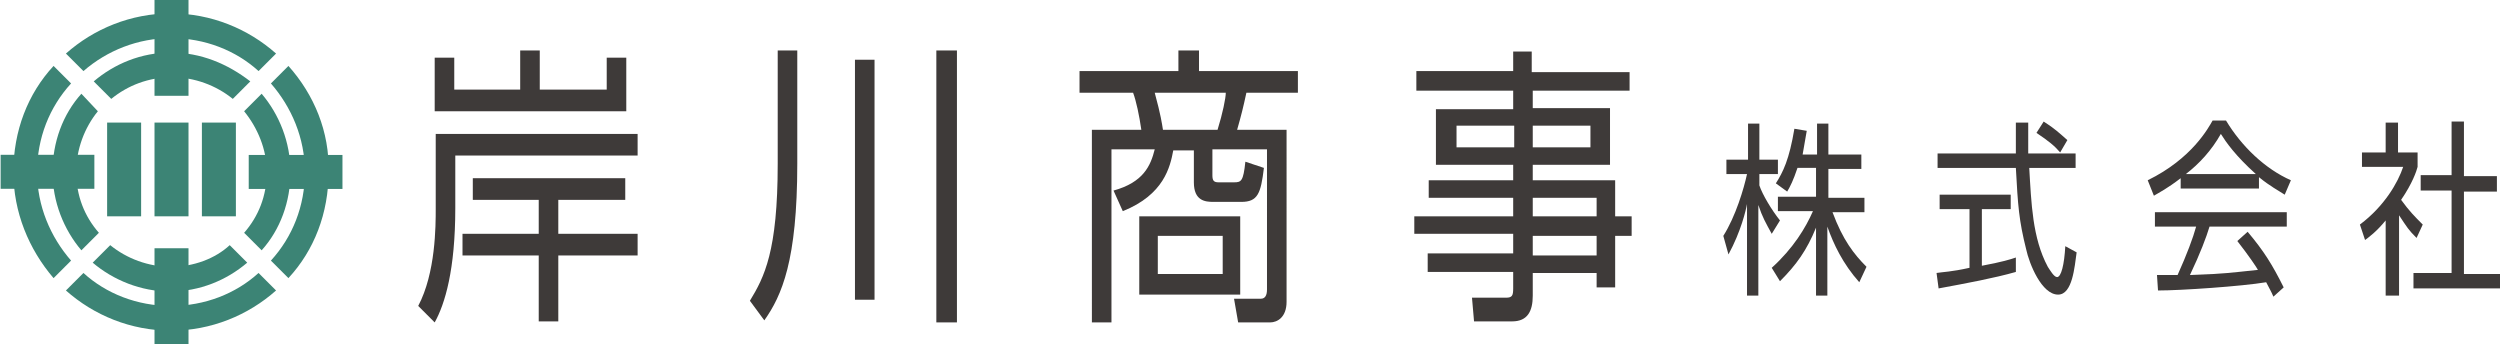
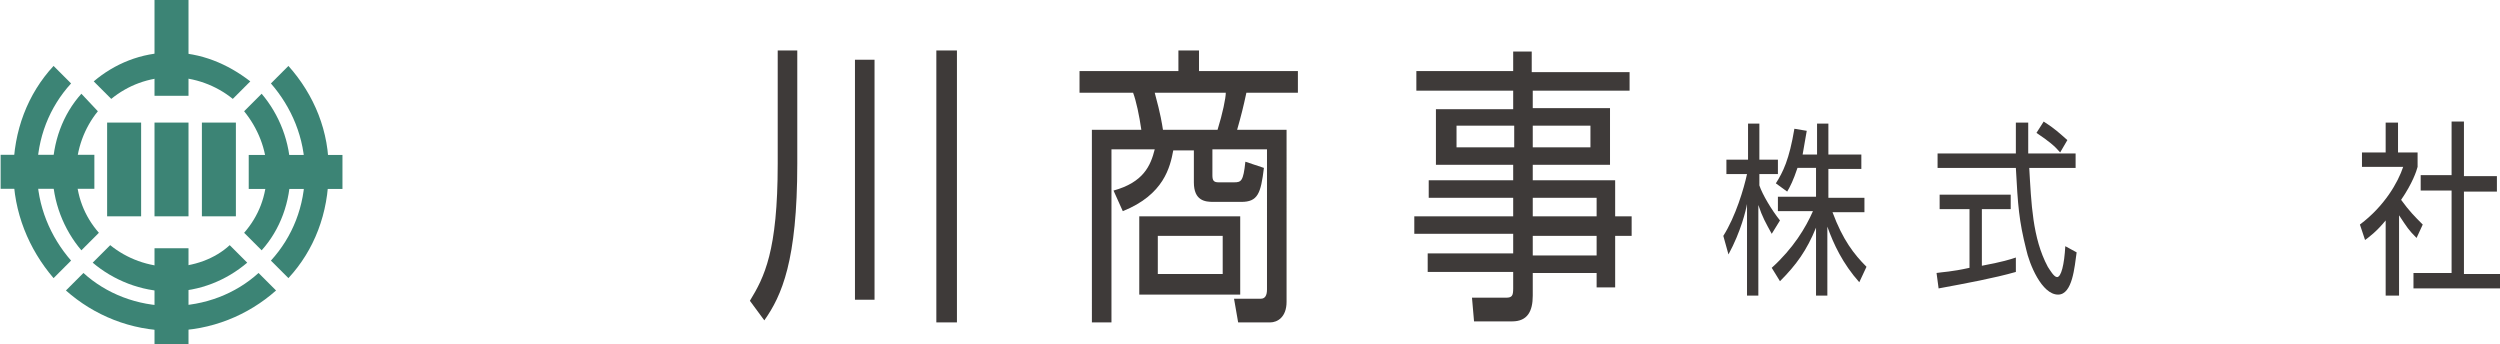
<svg xmlns="http://www.w3.org/2000/svg" version="1.1" id="レイヤー_1" x="0px" y="0px" viewBox="0 0 242.7 33.4" style="enable-background:new 0 0 242.7 33.4;" xml:space="preserve">
  <style type="text/css">
	.st0{fill:#3C8475;}
	.st1{fill:#3E3A39;}
</style>
  <g>
    <g>
      <path class="st0" d="M16.6,25.9c-2.2,0-4.3-0.8-5.9-2.1l-1.7,1.7c2,1.7,4.7,2.8,7.5,2.8c2.9,0,5.5-1.1,7.5-2.8l-1.7-1.7    C20.9,25.1,18.8,25.9,16.6,25.9z" />
      <path class="st0" d="M16.6,5.1c-2.9,0-5.5,1.1-7.5,2.8l1.7,1.7c1.6-1.3,3.6-2.1,5.9-2.1c2.2,0,4.3,0.8,5.9,2.1l1.7-1.7    C22.1,6.2,19.5,5.1,16.6,5.1z" />
      <path class="st0" d="M9.5,10.8L7.9,9.1c-1.8,2-2.8,4.7-2.8,7.6c0,2.9,1.1,5.6,2.8,7.6l1.7-1.7C8.2,21,7.4,19,7.4,16.7    C7.4,14.5,8.2,12.4,9.5,10.8z" />
      <path class="st0" d="M23.7,10.8c1.3,1.6,2.2,3.7,2.2,5.9c0,2.3-0.8,4.3-2.2,5.9l1.7,1.7c1.8-2,2.8-4.7,2.8-7.6    c0-2.9-1.1-5.6-2.8-7.6L23.7,10.8z" />
      <path class="st0" d="M6.9,8.1L5.2,6.4c-2.5,2.7-3.9,6.3-3.9,10.3c0,3.9,1.5,7.5,3.9,10.3l1.7-1.7c-2-2.3-3.3-5.3-3.3-8.6    C3.6,13.4,4.8,10.4,6.9,8.1z" />
-       <path class="st0" d="M16.6,1.3c-3.9,0-7.5,1.5-10.2,3.9l1.7,1.7c2.3-2,5.3-3.2,8.5-3.2c3.3,0,6.3,1.2,8.5,3.2l1.7-1.7    C24.1,2.8,20.5,1.3,16.6,1.3z" />
      <g>
        <rect x="10.4" y="11.9" class="st0" width="3.3" height="9.1" />
        <rect x="15" y="11.9" class="st0" width="3.3" height="9.1" />
        <rect x="15" y="24.1" class="st0" width="3.3" height="9.3" />
        <rect x="15" class="st0" width="3.3" height="9.3" />
        <rect x="19.6" y="11.9" class="st0" width="3.3" height="9.1" />
        <rect x="27" y="12.1" transform="matrix(-1.836970e-16 1 -1 -1.836970e-16 45.346 -11.957)" class="st0" width="3.3" height="9.1" />
        <rect x="2.9" y="12.1" transform="matrix(-1.836970e-16 1 -1 -1.836970e-16 21.261 12.128)" class="st0" width="3.3" height="9.1" />
      </g>
      <path class="st0" d="M28,6.4l-1.7,1.7c2,2.3,3.3,5.3,3.3,8.6c0,3.3-1.2,6.3-3.3,8.6L28,27c2.5-2.7,3.9-6.3,3.9-10.3    C32,12.8,30.5,9.2,28,6.4z" />
      <path class="st0" d="M16.6,29.7c-3.3,0-6.3-1.2-8.5-3.2l-1.7,1.7c2.7,2.4,6.3,3.9,10.2,3.9c3.9,0,7.5-1.5,10.2-3.9l-1.7-1.7    C22.9,28.5,19.9,29.7,16.6,29.7z" />
    </g>
    <g>
      <g>
-         <path class="st1" d="M61.9,15.1H44.2v5.1c0,6-1,9.3-2,11.1l-1.6-1.6c1.7-3.2,1.7-7.8,1.7-9.4v-7.3h19.6V15.1z M44.1,8.7h6.4V4.9     h1.9v3.8h6.5V5.6h1.9v5.2H42.2V5.6h1.9V8.7z M60.7,19.4h-6.5v3.3h7.7v2.1h-7.7v6.4h-1.9v-6.4h-7.4v-2.1h7.4v-3.3h-6.4v-2.1h14.8     V19.4z" />
        <path class="st1" d="M77.4,4.9v11c0,9.4-1.5,12.8-3.2,15.2l-1.4-1.9c1.4-2.3,2.7-4.8,2.7-13.3v-11H77.4z M84.9,5.8v23.3H83V5.8     H84.9z M92.9,4.9v26.4h-2V4.9H92.9z" />
        <path class="st1" d="M124.9,29.3c0,1.5-0.9,2-1.6,2h-3.1l-0.4-2.3l2.6,0c0.4,0,0.6-0.3,0.6-0.9V14.5h-5.3V17     c0,0.5,0.1,0.7,0.6,0.7h1.5c0.7,0,0.9-0.1,1.1-2l1.8,0.6c-0.3,2.5-0.6,3.3-2.2,3.3h-2.7c-0.8,0-1.9-0.1-1.9-1.9v-3.1h-2     c-0.3,1.6-0.9,4.3-4.9,5.9l-0.9-2c2.9-0.8,3.6-2.4,4-4h-4.2v16.8h-1.9V12.6h4.8c-0.2-1.4-0.5-2.8-0.8-3.6h-5.2V6.9h9.6v-2h2v2     h9.6V9H121c-0.3,1.4-0.5,2.2-0.9,3.6h4.8V29.3z M120.4,28.6h-9.8V21h9.8V28.6z M118.2,12.6C118.7,11,119,9.5,119,9h-6.9     c0.6,2.2,0.7,3,0.8,3.6H118.2z M118.7,22.9h-6.3v3.7h6.3V22.9z" />
        <path class="st1" d="M158.3,8.8h-9.5v1.7h7.5V16h-7.5v1.5h8V21h1.6v1.9h-1.6v5H155v-1.4h-6.2v2.2c0,1.5-0.5,2.5-2,2.5h-3.7     l-0.2-2.3l3.3,0c0.6,0,0.7-0.2,0.7-0.9v-1.6h-8.3v-1.8h8.3v-1.9h-9.6V21h9.6v-1.8h-8.2v-1.7h8.2V16h-7.5v-5.4h7.5V8.8h-9.4V6.9     h9.4V5h1.8v2h9.5V8.8z M147,12.2h-5.6v2.1h5.6V12.2z M154.4,12.2h-5.6v2.1h5.6V12.2z M155,19.2h-6.2V21h6.2V19.2z M155,22.9h-6.2     v1.9h6.2V22.9z" />
      </g>
      <g>
        <path class="st1" d="M172,22.7c-0.6-1.1-0.9-1.6-1.3-2.8v8.8h-1.1v-8.9c-0.1,0.6-0.6,2.7-1.8,4.9l-0.5-1.8c1.2-1.9,2-4.6,2.3-6     h-2v-1.4h2.1v-3.5h1.1v3.5h1.8v1.4h-1.8V18c0.3,0.9,1.2,2.4,2,3.4L172,22.7z M177.4,28.7h-1.1v-6.6c-0.9,2.2-1.9,3.6-3.5,5.2     l-0.8-1.3c2.1-1.9,3.3-3.9,4-5.5h-3.4v-1.4h3.7v-2.8h-1.8c-0.4,1.2-0.7,1.8-1,2.3l-1.1-0.8c0.7-1.1,1.3-2.3,1.8-5.3l1.2,0.2     c-0.1,0.6-0.2,1.1-0.4,2.3h1.4v-3h1.1v3h3.2v1.4h-3.2v2.8h3.5v1.4h-3.1c1,2.7,2.1,4.1,3.3,5.3l-0.7,1.5c-1.6-1.8-2.5-3.7-3.1-5.4     V28.7z" />
        <path class="st1" d="M195.7,26.4c-2.1,0.6-4.8,1.1-7.5,1.6l-0.2-1.5c0.6-0.1,1.4-0.1,3.2-0.5v-5.7h-2.9v-1.4h6.9v1.4h-2.8v5.5     c2.1-0.4,2.7-0.6,3.3-0.8L195.7,26.4z M196.9,11.9c0,0.6,0,1.3,0,3h4.6v1.4h-4.5c0.2,3.4,0.3,6.8,1.8,9.6c0.2,0.3,0.6,1,0.9,1     c0.4,0,0.7-1.2,0.8-3l1.1,0.6c-0.2,1.4-0.4,4.1-1.8,4.1c-1.6,0-2.8-3-3.1-4.4c-0.7-2.8-0.8-4.2-1-7.9h-7.6v-1.4h7.6     c0-0.8,0-1.9,0-3H196.9z M200,14.8c-0.5-0.6-1.1-1.1-2.3-1.9l0.7-1.1c1.1,0.7,1.5,1.1,2.3,1.8L200,14.8z" />
-         <path class="st1" d="M219.4,18.3h-7.7v-1c-1.3,1-2.1,1.4-2.6,1.7l-0.6-1.5c4.3-2.1,5.9-5.1,6.3-5.8h1.3c1.5,2.5,3.8,4.7,6.3,5.8     l-0.6,1.4c-0.6-0.4-1.4-0.8-2.5-1.7V18.3z M218.2,22.5c1.6,1.9,2.4,3.2,3.5,5.4l-1,0.9c-0.2-0.5-0.4-0.8-0.7-1.4     c-2.4,0.4-8.3,0.8-10.5,0.8l-0.1-1.5h2c0.9-2,1.5-3.6,1.8-4.7h-4v-1.4H222V22h-7.5c-0.3,1-0.9,2.6-1.9,4.7c0.4,0,2-0.1,2.3-0.1     c1.8-0.1,3.2-0.3,4.3-0.4c-0.1-0.2-0.9-1.4-2-2.8L218.2,22.5z M219,16.9c-2-1.8-2.9-3.1-3.4-3.9c-0.9,1.6-2.1,2.9-3.4,3.9H219z" />
        <path class="st1" d="M232.8,28.7h-1.2v-7.3c-0.9,1.1-1.6,1.6-2,1.9l-0.5-1.5c2.4-1.8,3.7-4.1,4.2-5.6h-4v-1.4h2.3v-2.9h1.2v2.9     h1.9v1.4c-0.1,0.4-0.5,1.6-1.6,3.2c0.8,1.1,1.3,1.6,2.1,2.4l-0.6,1.3c-0.8-0.8-0.9-1-1.7-2.2V28.7z M239.2,11.9v5.2h3.2v1.5h-3.2     v8h3.5V28h-8.4v-1.5h3.7v-8h-3v-1.5h3v-5.2H239.2z" />
      </g>
    </g>
  </g>
</svg>